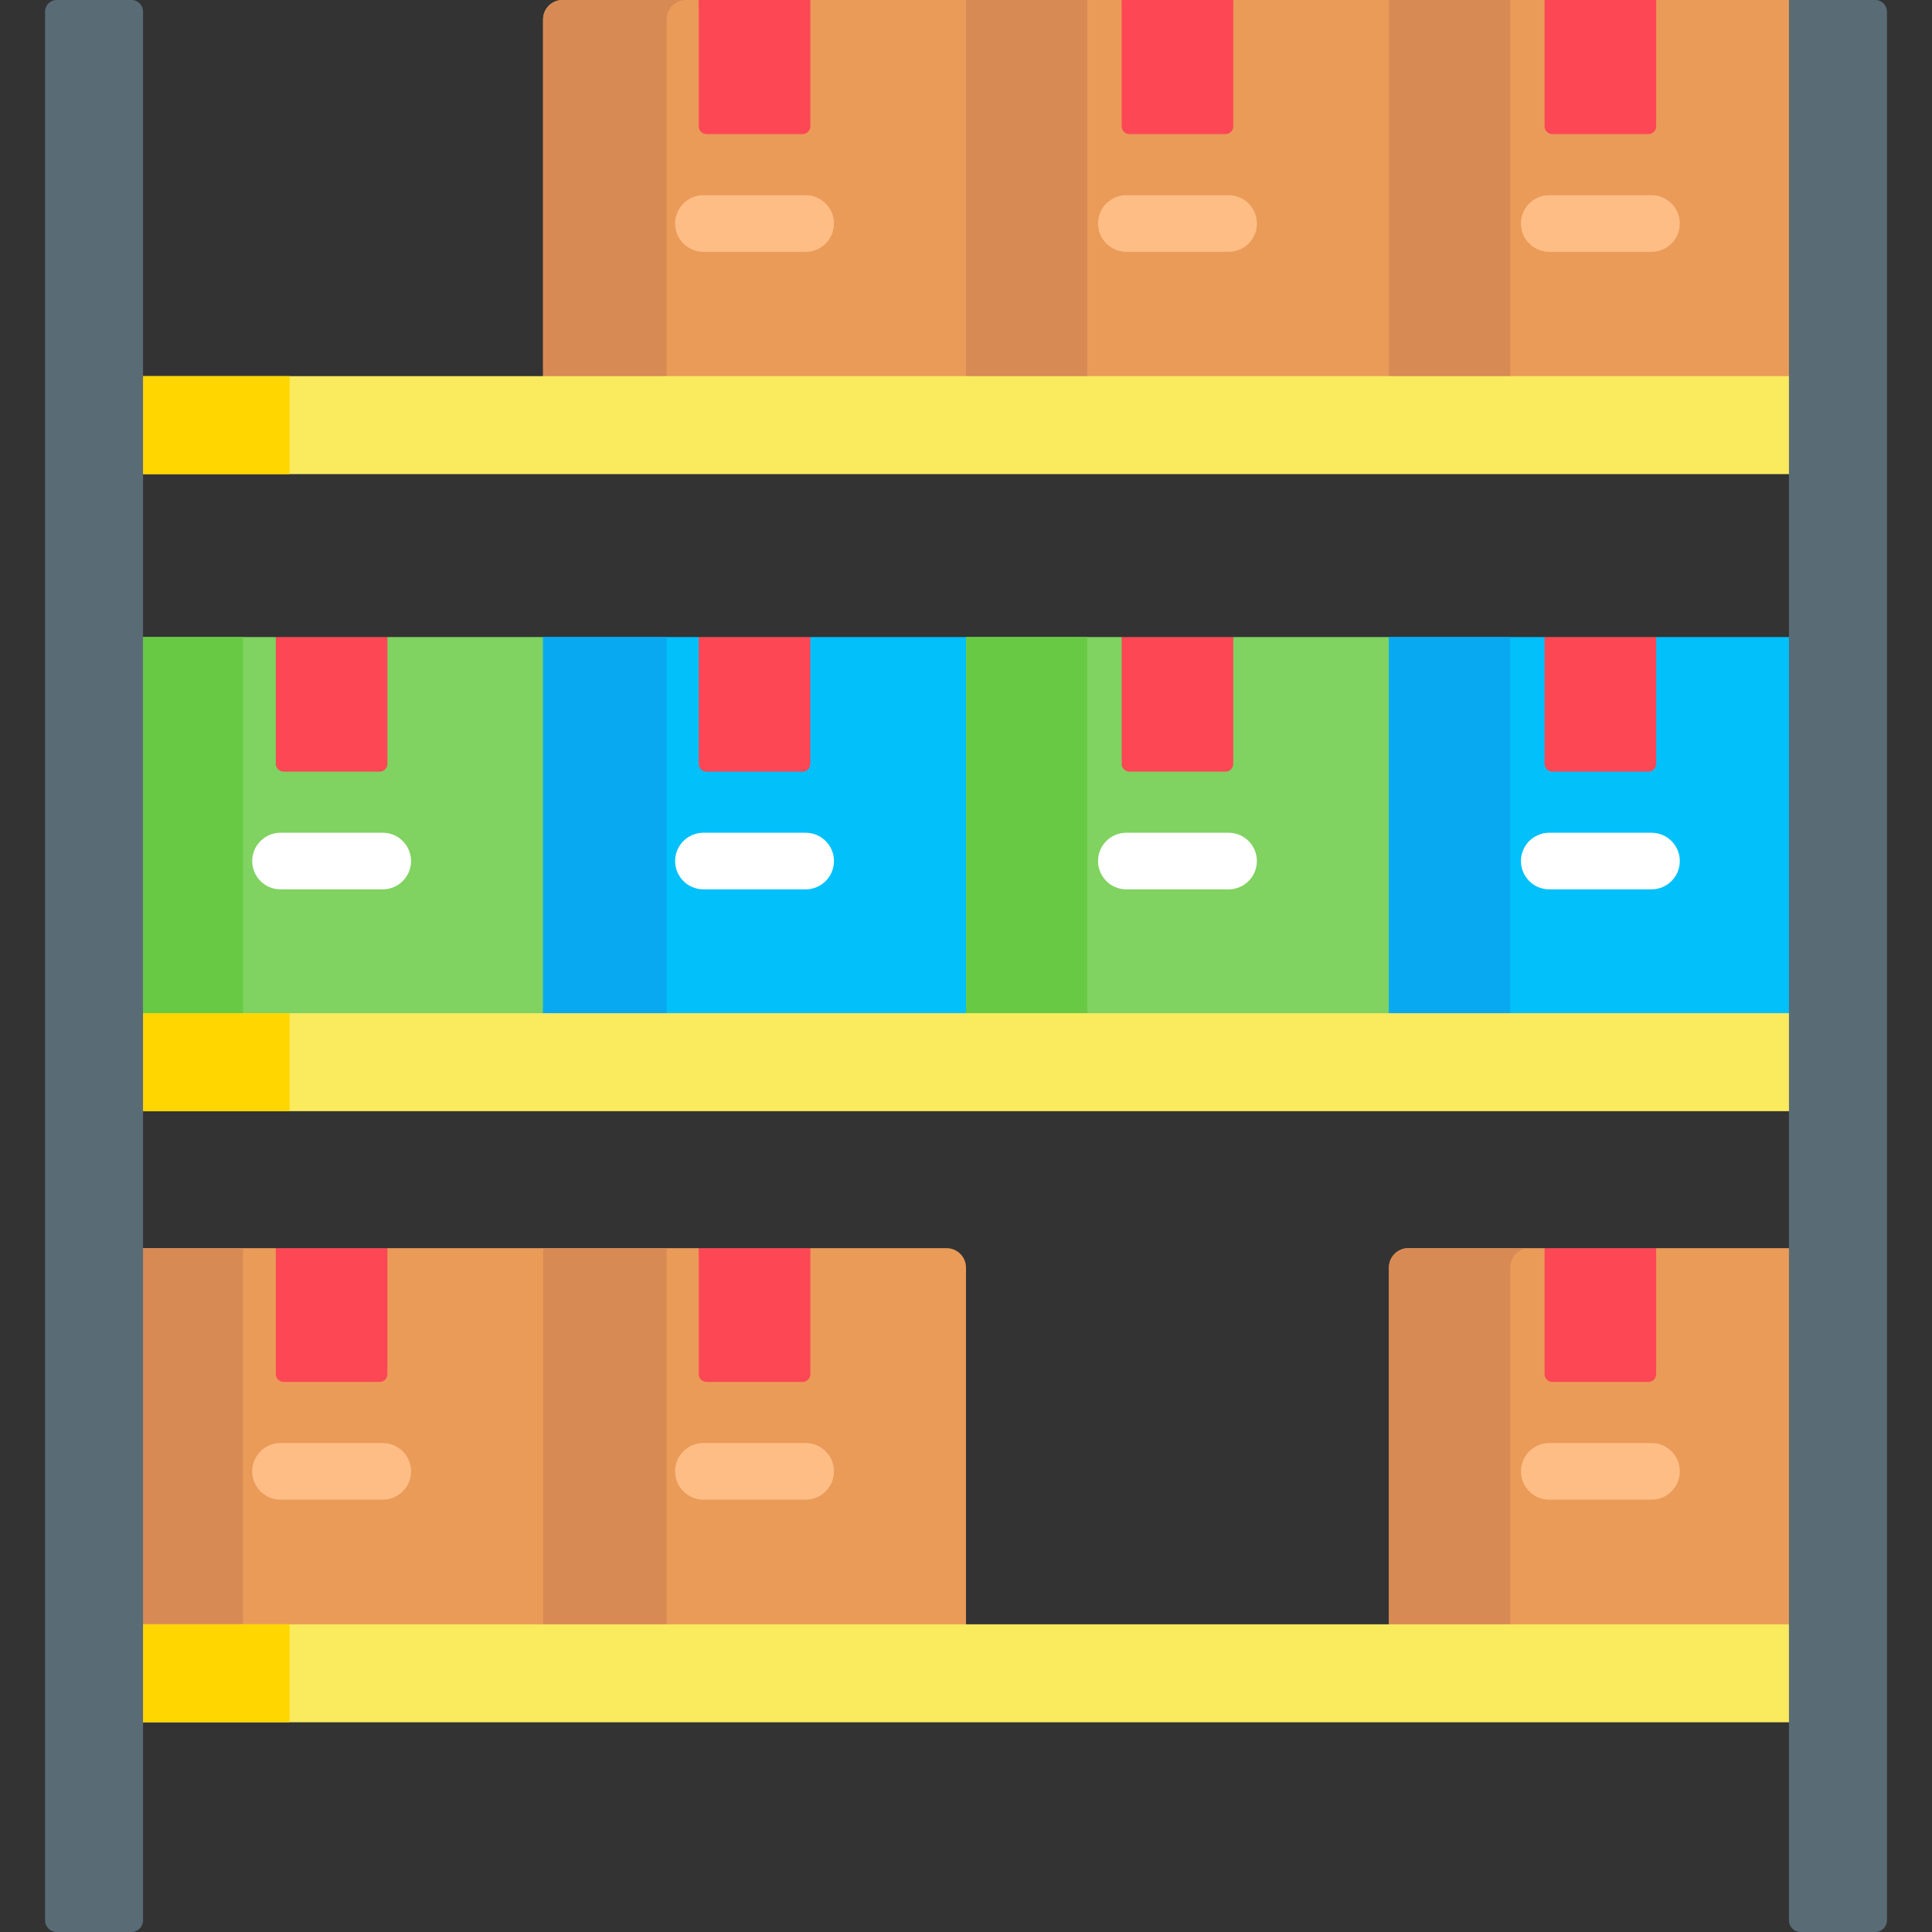
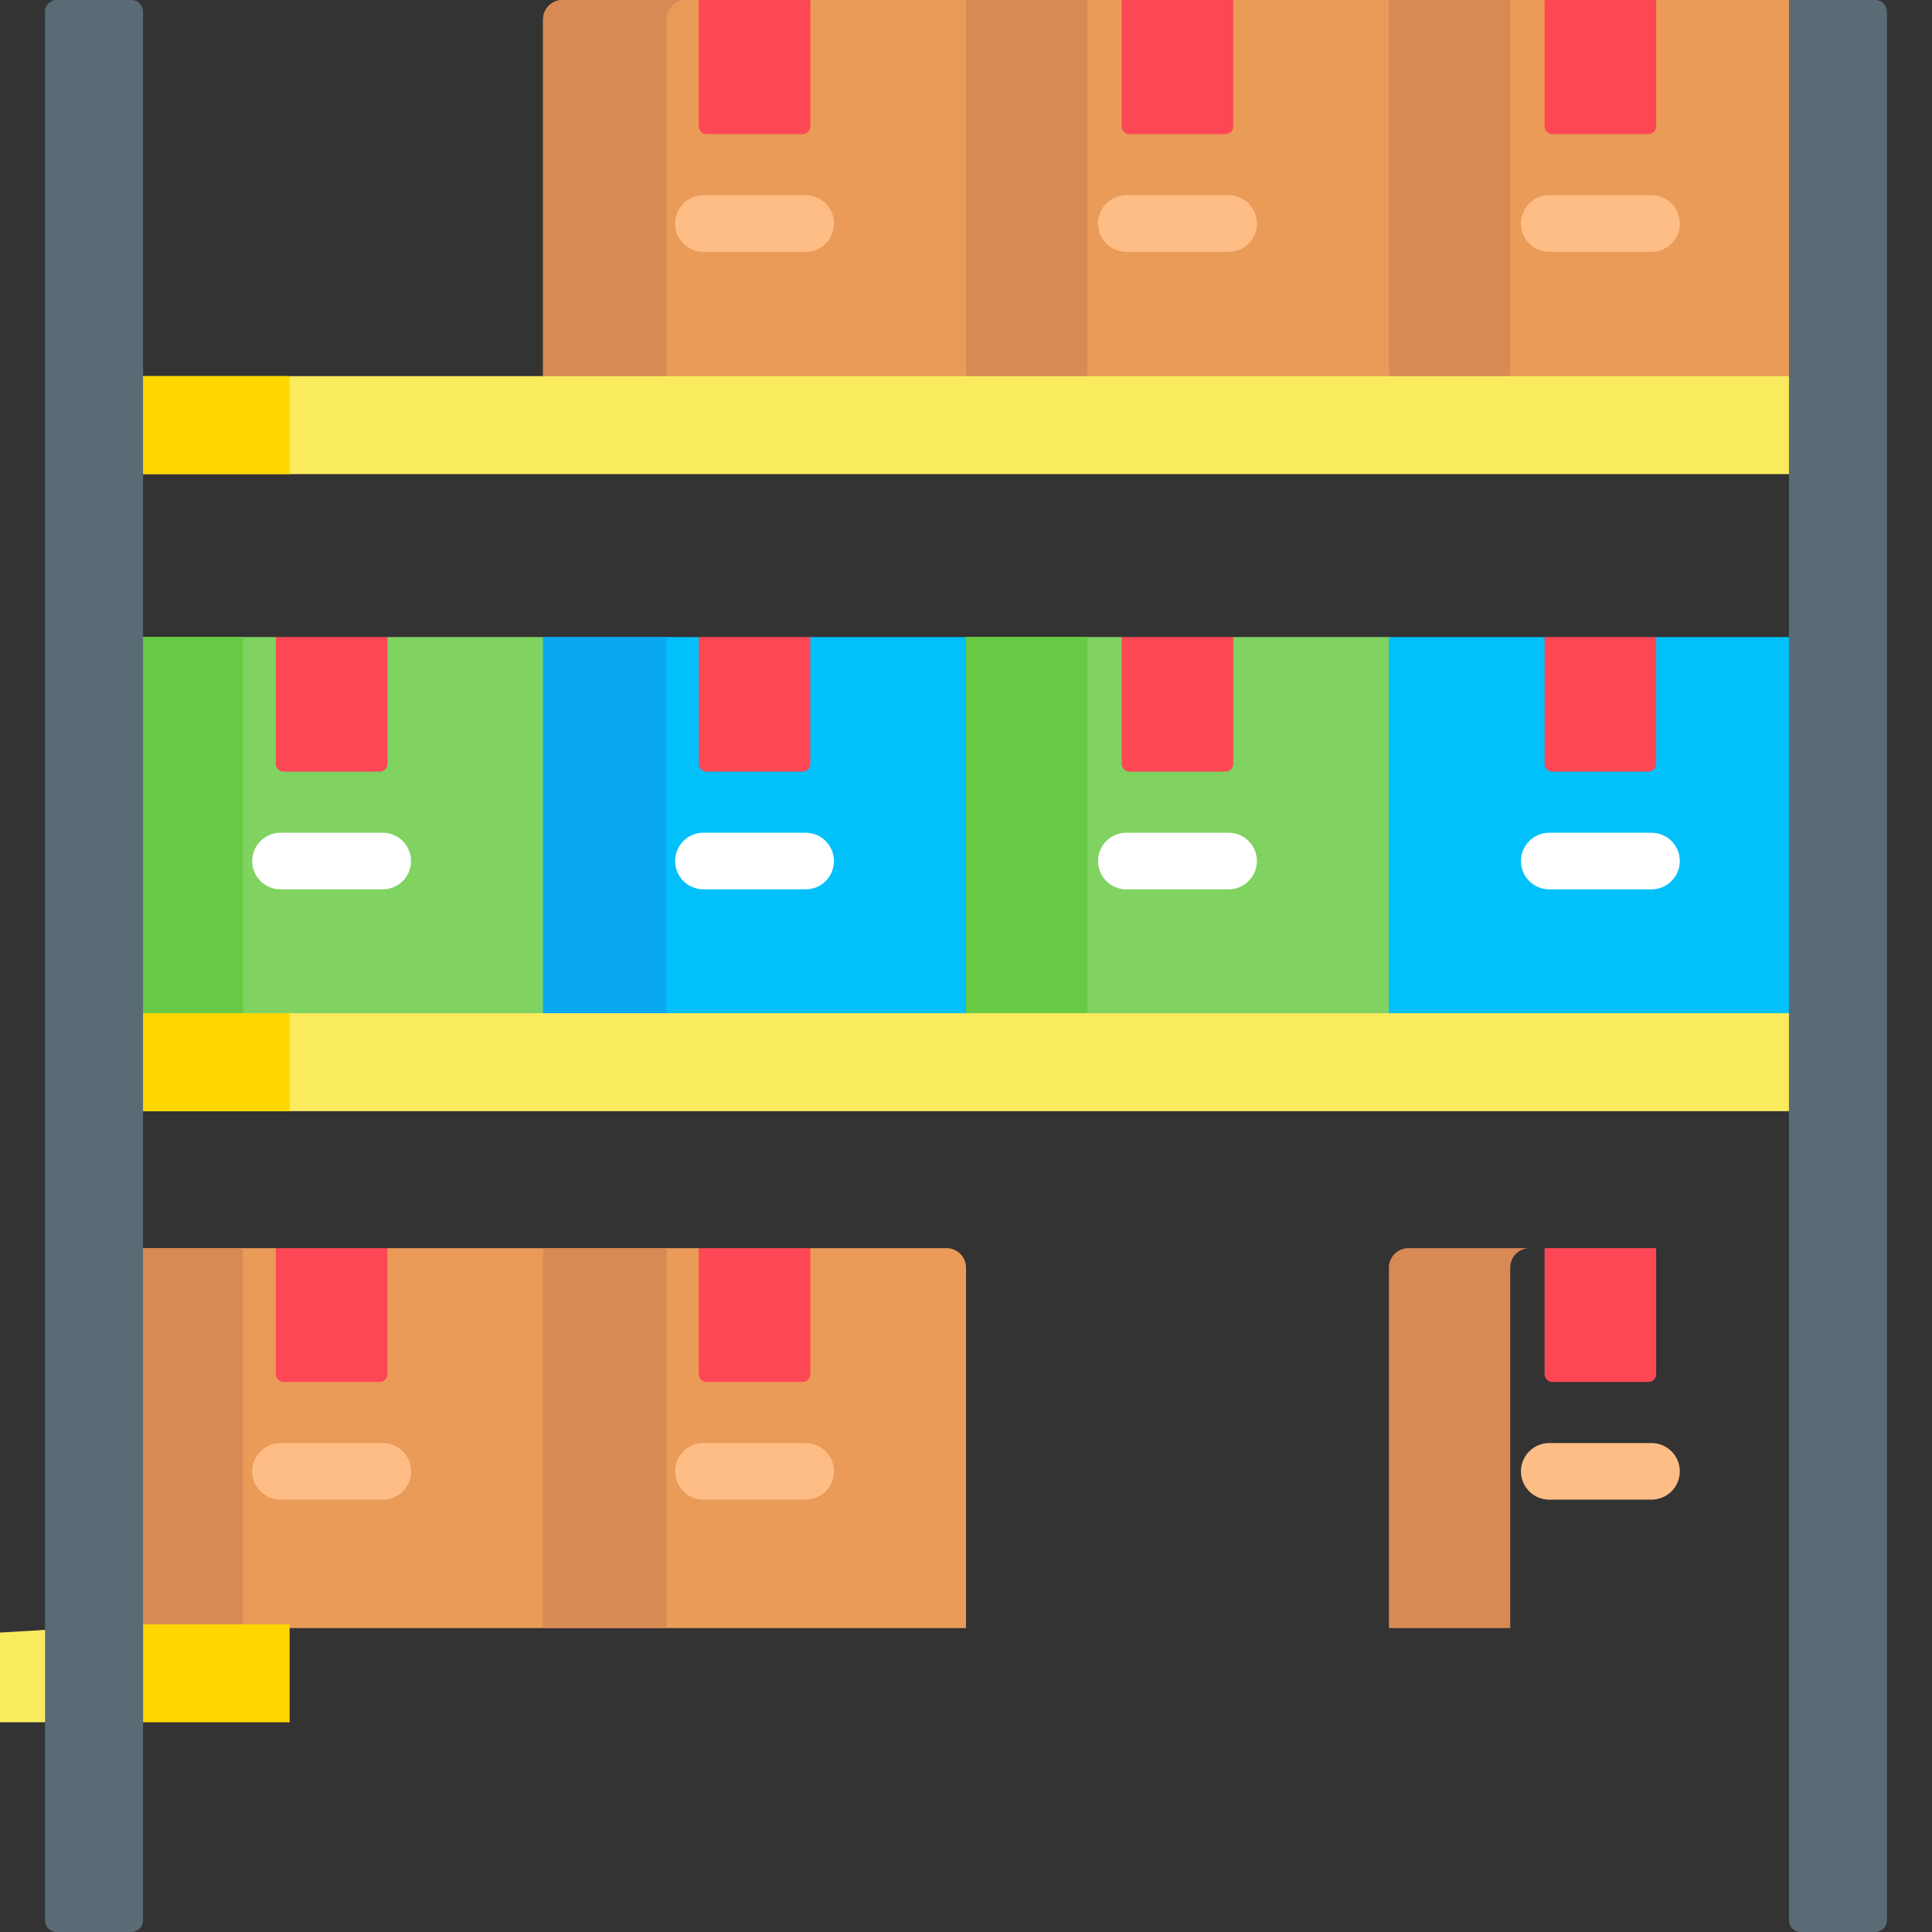
<svg xmlns="http://www.w3.org/2000/svg" id="Capa_1" height="512" viewBox="0 0 512 512" width="512">
  <rect x="0" y="0" width="512" height="512" fill="#333333" stroke="none" />
  <g>
    <path d="m250.849 330.775h-36.1l-1 2.118v31.277c0 .585-.476 1.061-1.061 1.061h-25.455c-.585 0-1.061-.476-1.061-1.061v-31.29l-1-2.105h-82.501l-1 1.924v31.47c0 .585-.476 1.061-1.061 1.061h-25.454c-.585 0-1.061-.476-1.061-1.061v-31.501l-1-1.894h-36.188v100.682h219.093v-95.531c0-2.844-2.306-5.15-5.151-5.15z" fill="#ea9b58" />
    <path d="m474.093 0h-35.189l-1 1.653v31.828c0 .584-.476 1.06-1.061 1.06h-25.455c-.585 0-1.061-.476-1.061-1.06v-32.013l-1-1.468h-82.501l-1 1.592v31.889c0 .584-.476 1.06-1.06 1.06h-25.456c-.584 0-1.06-.476-1.06-1.06v-32.084l-1-1.397h-82.501l-1 1.08v32.401c0 .584-.476 1.06-1.061 1.06h-25.455c-.585 0-1.061-.476-1.061-1.06v-32.252l-1-1.229h-36.1c-2.845 0-5.151 2.306-5.151 5.151v95.531h331.171v-98.682z" fill="#ea9b58" />
    <g>
      <g>
        <g>
          <g>
            <path d="m102.672 168.823-1 1.768v31.839c0 .584-.476 1.06-1.061 1.06h-25.455c-.585 0-1.061-.476-1.061-1.06v-32.087l-1-1.52h-36.188v100.682h108.016v-98.505l-1-2.177z" fill="#80d261" />
            <path d="m37.907 168.823h26.479v100.682h-26.479z" fill="#68ca44" />
            <g>
              <path d="m73.096 168.823v33.607c0 1.138.922 2.06 2.06 2.06h25.455c1.138 0 2.06-.922 2.06-2.06v-33.607z" fill="#fd4755" />
            </g>
          </g>
          <g>
            <path d="m101.432 235.685h-27.096c-4.143 0-7.5-3.358-7.5-7.5s3.357-7.5 7.5-7.5h27.096c4.143 0 7.5 3.358 7.5 7.5s-3.358 7.5-7.5 7.5z" fill="#fff" />
          </g>
        </g>
        <g>
          <g>
            <path d="m214.749 168.823-1 1.436v32.171c0 .584-.476 1.06-1.061 1.06h-25.455c-.585 0-1.061-.476-1.061-1.06v-32.18l-1-1.428h-41.251v100.682h113.079v-98.504l-1-2.177z" fill="#01c0fa" />
            <path d="m143.923 168.823h32.753v100.682h-32.753z" fill="#08a9f1" />
            <g>
              <path d="m185.173 168.823v33.607c0 1.138.922 2.06 2.06 2.06h25.455c1.138 0 2.06-.922 2.06-2.06v-33.607z" fill="#fd4755" />
            </g>
          </g>
          <g>
            <path d="m213.509 235.685h-27.096c-4.143 0-7.5-3.358-7.5-7.5s3.357-7.5 7.5-7.5h27.096c4.143 0 7.5 3.358 7.5 7.5s-3.358 7.5-7.5 7.5z" fill="#fff" />
          </g>
        </g>
        <g>
          <g>
            <path d="m326.827 168.823-1 1.677v31.93c0 .584-.476 1.06-1.06 1.06h-25.456c-.584 0-1.06-.476-1.06-1.06v-32.135l-1-1.472h-41.251v100.682h113.077v-98.505l-1-2.177z" fill="#80d261" />
            <path d="m256 168.823h32.148v100.682h-32.148z" fill="#68ca44" />
            <g>
              <path d="m297.251 168.823v33.607c0 1.138.922 2.06 2.06 2.06h25.455c1.138 0 2.06-.922 2.06-2.06v-33.607z" fill="#fd4755" />
            </g>
          </g>
          <g>
            <path d="m325.586 235.685h-27.095c-4.143 0-7.5-3.358-7.5-7.5s3.357-7.5 7.5-7.5h27.095c4.143 0 7.5 3.358 7.5 7.5s-3.358 7.5-7.5 7.5z" fill="#fff" />
          </g>
        </g>
        <g>
          <g>
            <path d="m438.904 168.823-1 2.024v31.584c0 .584-.476 1.06-1.061 1.06h-25.455c-.585 0-1.061-.476-1.061-1.06v-31.55l-1-2.057h-41.25v100.682h107.016v-100.683z" fill="#01c0fa" />
-             <path d="m368.077 168.823h32.148v100.682h-32.148z" fill="#08a9f1" />
            <g>
              <path d="m409.328 168.823v33.607c0 1.138.922 2.06 2.06 2.06h25.455c1.138 0 2.06-.922 2.06-2.06v-33.607z" fill="#fd4755" />
            </g>
          </g>
          <g>
            <path d="m437.664 235.685h-27.096c-4.143 0-7.5-3.358-7.5-7.5s3.357-7.5 7.5-7.5h27.096c4.143 0 7.5 3.358 7.5 7.5s-3.357 7.5-7.5 7.5z" fill="#fff" />
          </g>
        </g>
      </g>
      <g>
        <path d="m36.907 268.505h438.187v25.964h-438.187z" fill="#faea5e" />
      </g>
      <g>
        <path d="m37.907 268.506h38.842v25.963h-38.842z" fill="#ffd600" />
      </g>
      <g>
        <g>
          <g>
            <g>
              <path d="m36.907 330.775h27.479v100.682h-27.479z" fill="#d88a55" />
              <g>
                <path d="m73.096 330.775v33.394c0 1.138.922 2.06 2.06 2.06h25.455c1.138 0 2.06-.922 2.06-2.06v-33.394z" fill="#fd4755" />
              </g>
            </g>
            <g>
              <path d="m101.432 397.423h-27.096c-4.143 0-7.5-3.358-7.5-7.5s3.357-7.5 7.5-7.5h27.096c4.143 0 7.5 3.358 7.5 7.5s-3.358 7.5-7.5 7.5z" fill="#ffbd86" />
            </g>
          </g>
          <g>
            <g>
              <path d="m143.923 330.775h32.753v100.682h-32.753z" fill="#d88a55" />
              <g>
                <path d="m185.173 330.775v33.394c0 1.138.922 2.06 2.06 2.06h25.455c1.138 0 2.06-.922 2.06-2.06v-33.394z" fill="#fd4755" />
              </g>
            </g>
            <g>
              <path d="m213.509 397.423h-27.096c-4.143 0-7.5-3.358-7.5-7.5s3.357-7.5 7.5-7.5h27.096c4.143 0 7.5 3.358 7.5 7.5s-3.358 7.5-7.5 7.5z" fill="#ffbd86" />
            </g>
          </g>
          <g>
            <g>
-               <path d="m438.904 330.775-1 2.245v31.15c0 .585-.476 1.061-1.061 1.061h-25.455c-.585 0-1.061-.476-1.061-1.061v-31.401l-1-1.993h-36.1c-2.845 0-5.151 2.306-5.151 5.151v95.531h107.016v-100.683z" fill="#ea9b58" />
              <path d="m368.077 335.926v95.531h32.148v-95.531c0-2.845 2.306-5.151 5.151-5.151h-32.148c-2.845 0-5.151 2.306-5.151 5.151z" fill="#d88a55" />
              <g>
                <path d="m409.328 330.775v33.394c0 1.138.922 2.06 2.06 2.06h25.455c1.138 0 2.06-.922 2.06-2.06v-33.394z" fill="#fd4755" />
              </g>
            </g>
            <g>
              <path d="m437.664 397.423h-27.096c-4.143 0-7.5-3.358-7.5-7.5s3.357-7.5 7.5-7.5h27.096c4.143 0 7.5 3.358 7.5 7.5s-3.357 7.5-7.5 7.5z" fill="#ffbd86" />
            </g>
          </g>
        </g>
        <g>
-           <path d="m36.907 430.457h438.187v25.964h-438.187z" fill="#faea5e" />
+           <path d="m36.907 430.457v25.964h-438.187z" fill="#faea5e" />
        </g>
        <g>
          <path d="m37.907 430.457h38.842v25.963h-38.842z" fill="#ffd600" />
        </g>
      </g>
      <g>
        <g>
          <g>
            <path d="m176.676 100.682v-95.531c0-2.845 2.306-5.151 5.151-5.151h-32.753c-2.845 0-5.151 2.306-5.151 5.151v95.531z" fill="#d88a55" />
            <g>
              <path d="m185.173 0v33.481c0 1.138.922 2.06 2.06 2.06h25.455c1.138 0 2.06-.922 2.06-2.06v-33.481z" fill="#fd4755" />
            </g>
          </g>
          <g>
            <path d="m213.509 66.735h-27.096c-4.143 0-7.5-3.358-7.5-7.5s3.357-7.5 7.5-7.5h27.096c4.143 0 7.5 3.358 7.5 7.5s-3.358 7.5-7.5 7.5z" fill="#ffbd86" />
          </g>
        </g>
        <g>
          <g>
            <path d="m256 0h32.148v100.682h-32.148z" fill="#d88a55" />
            <g>
              <path d="m297.251 0v33.481c0 1.138.922 2.06 2.06 2.06h25.455c1.138 0 2.06-.922 2.06-2.06v-33.481z" fill="#fd4755" />
            </g>
          </g>
          <g>
            <path d="m325.586 66.735h-27.095c-4.143 0-7.5-3.358-7.5-7.5s3.357-7.5 7.5-7.5h27.095c4.143 0 7.5 3.358 7.5 7.5s-3.358 7.5-7.5 7.5z" fill="#ffbd86" />
          </g>
        </g>
        <g>
          <g>
            <path d="m368.077 0h32.148v100.682h-32.148z" fill="#d88a55" />
            <g>
              <path d="m409.328 0v33.481c0 1.138.922 2.06 2.06 2.06h25.455c1.138 0 2.06-.922 2.06-2.06v-33.481z" fill="#fd4755" />
            </g>
          </g>
          <g>
            <path d="m437.664 66.735h-27.096c-4.143 0-7.5-3.358-7.5-7.5s3.357-7.5 7.5-7.5h27.096c4.143 0 7.5 3.358 7.5 7.5s-3.357 7.5-7.5 7.5z" fill="#ffbd86" />
          </g>
        </g>
      </g>
      <g>
        <path d="m36.907 99.682h438.187v25.964h-438.187z" fill="#faea5e" />
      </g>
      <g>
        <path d="m37.907 99.682h38.842v25.963h-38.842z" fill="#ffd600" />
      </g>
    </g>
    <g>
      <path d="m11.943 508.909v-505.818c0-1.707 1.384-3.091 3.091-3.091h19.782c1.707 0 3.091 1.384 3.091 3.091v505.819c0 1.707-1.384 3.091-3.091 3.091h-19.782c-1.707-.001-3.091-1.385-3.091-3.092z" fill="#596c76" />
    </g>
    <g>
      <path d="m474.093 508.909v-508.909h22.873c1.707 0 3.091 1.384 3.091 3.091v505.819c0 1.707-1.384 3.091-3.091 3.091h-19.782c-1.707-.001-3.091-1.385-3.091-3.092z" fill="#596c76" />
    </g>
  </g>
</svg>